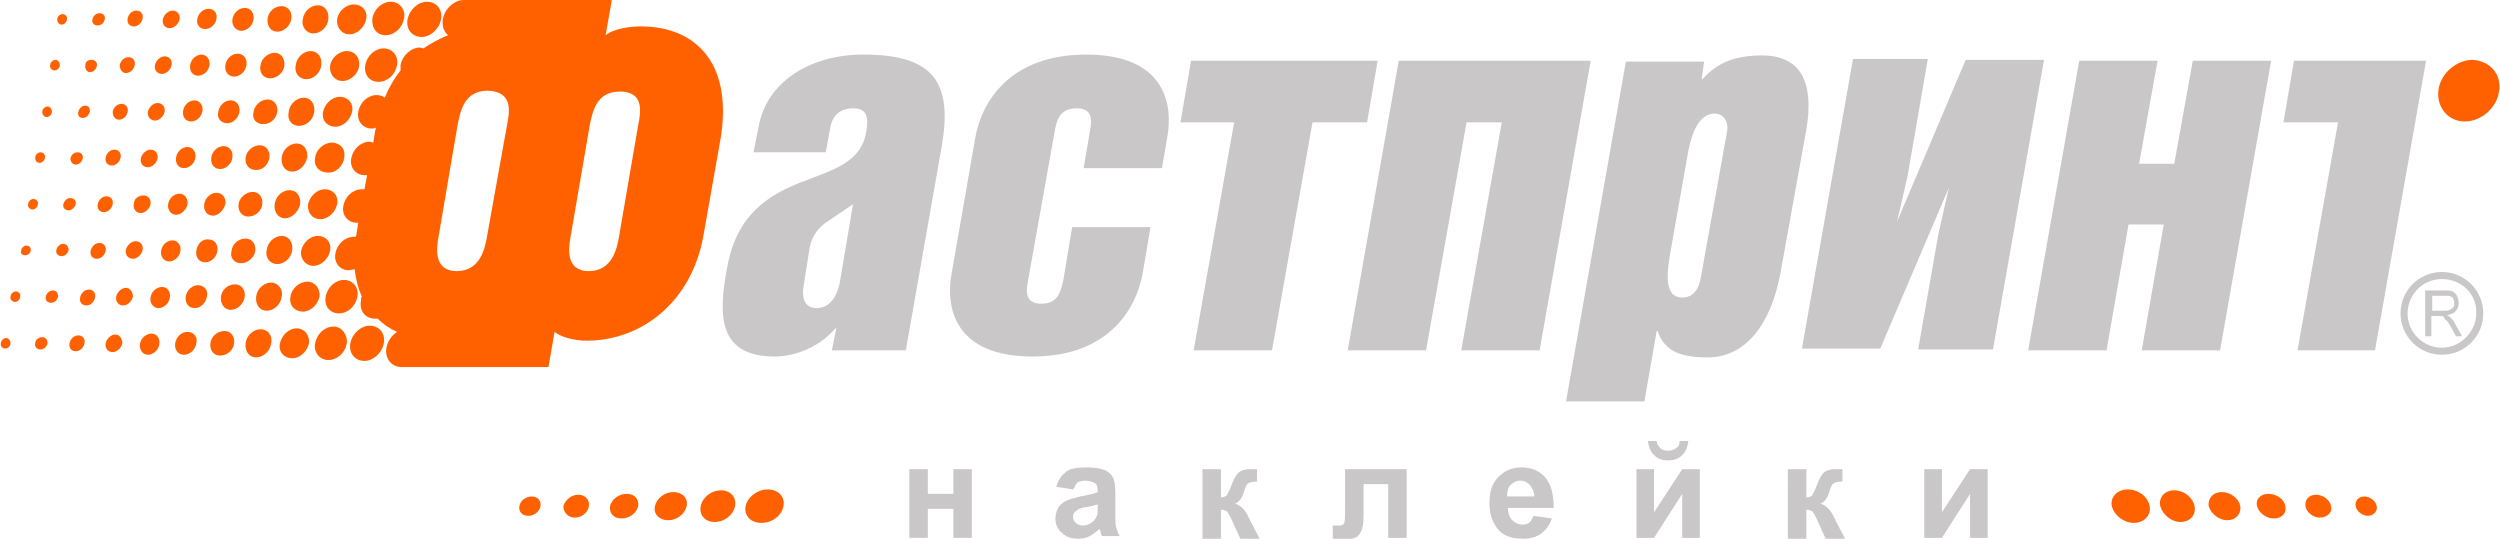
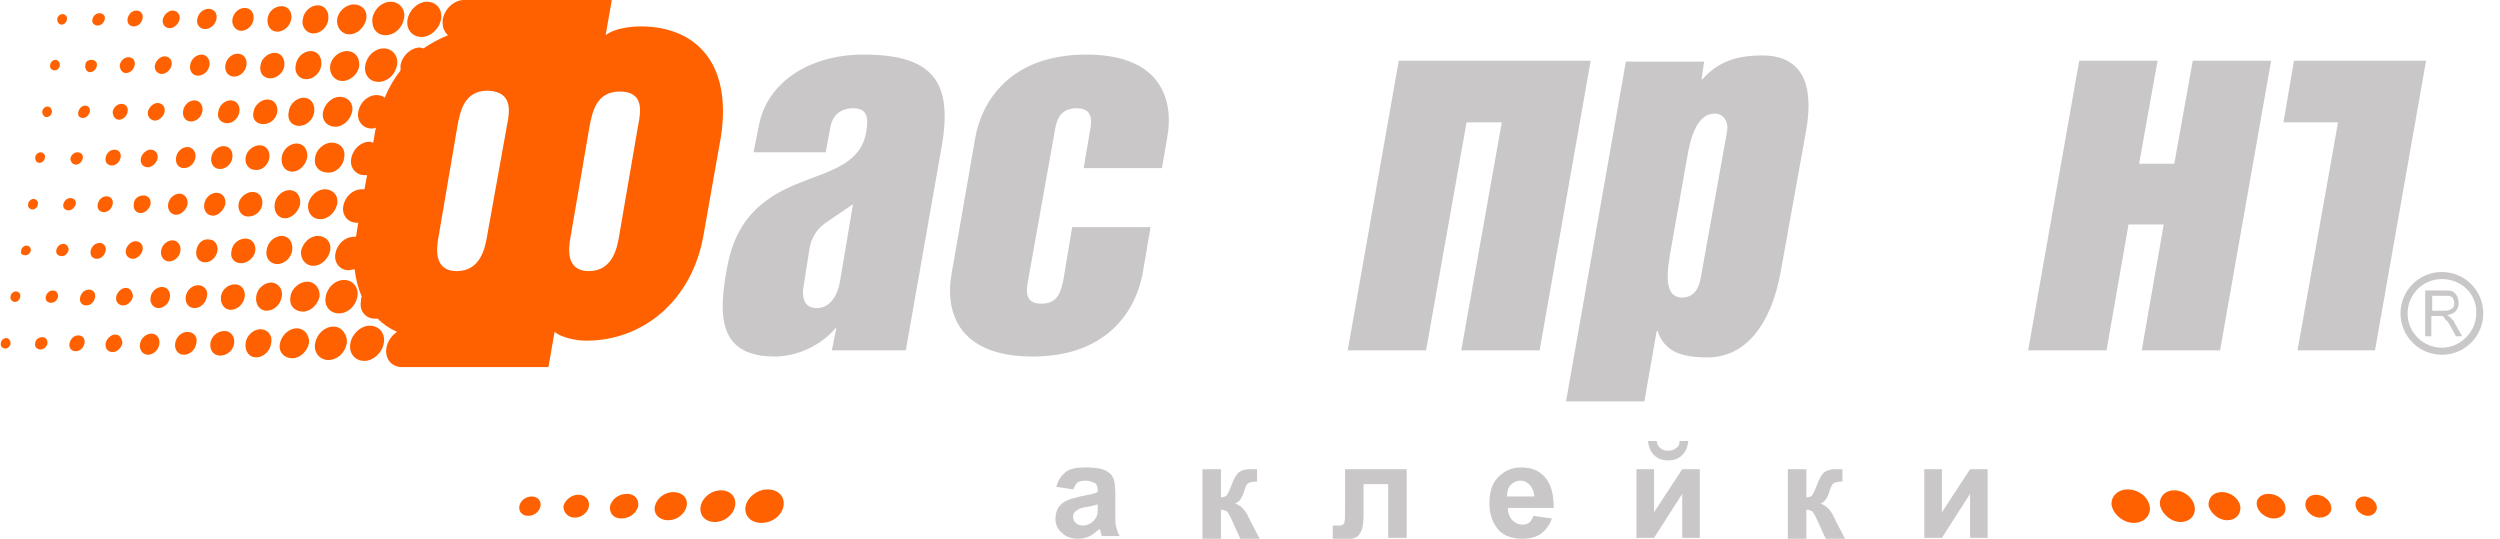
<svg xmlns="http://www.w3.org/2000/svg" enable-background="new 0 0 284 61.2" viewBox="0 0 284 61.2">
  <path d="m23.3 3.3c.6 0 1.2-.5 1.3-1.2.1-.6-.3-1.1-.9-1.1s-1.2.5-1.3 1.2c-.1.6.3 1.1.9 1.1zm4.1.2c.7 0 1.3-.6 1.4-1.3s-.3-1.3-1-1.3-1.3.6-1.4 1.3.4 1.3 1 1.3zm-.8 5.2c.7 0 1.3-.6 1.4-1.3s-.3-1.3-1-1.3-1.3.6-1.4 1.3.3 1.3 1 1.3zm3.3 5.4c.8 0 1.5-.6 1.6-1.4s-.4-1.4-1.1-1.4c-.8 0-1.5.7-1.6 1.4-.2.8.3 1.4 1.1 1.4zm.8-5.2c.7 0 1.5-.6 1.6-1.4.1-.9-.4-1.5-1.1-1.5s-1.5.6-1.6 1.4c-.2.8.3 1.5 1.1 1.5zm4.1.1c.8 0 1.6-.7 1.7-1.6s-.4-1.6-1.2-1.6-1.6.7-1.7 1.6c-.2.9.4 1.6 1.2 1.6zm-.8 5.3c.8 0 1.6-.7 1.7-1.6s-.4-1.6-1.2-1.6-1.6.7-1.7 1.6c-.2.9.3 1.6 1.2 1.6zm-2.5-10.7c.8 0 1.5-.7 1.6-1.5s-.4-1.4-1.1-1.4c-.8 0-1.5.6-1.6 1.4-.1.9.4 1.5 1.1 1.5zm-9 5c .6 0 1.2-.5 1.3-1.2.1-.6-.3-1.2-.9-1.2s-1.2.5-1.3 1.2.3 1.2.9 1.2zm-3.2-5.4c.5 0 1-.5 1.1-1 .1-.6-.3-1-.8-1s-1 .5-1.1 1 .2 1 .8 1zm-.9 5.2c.5 0 1-.5 1.1-1 .1-.6-.3-1-.8-1s-1 .5-1.1 1c-.1.6.3 1 .8 1zm-.8 5.3c.5 0 1-.5 1.1-1 .1-.6-.3-1-.8-1s-1 .5-1.1 1 .3 1 .8 1zm-.8 5.3c.5 0 1-.5 1.1-1 .1-.6-.3-1-.8-1s-1 .5-1.1 1 .2 1 .8 1zm4.9-5.2c.6 0 1.2-.5 1.3-1.2.1-.6-.3-1.2-.9-1.2s-1.2.5-1.3 1.2.3 1.2.9 1.2zm-6.5 9.4c-.1.6.3 1 .8 1s1-.5 1.1-1c .1-.6-.3-1-.8-1-.6 0-1.1.4-1.1 1zm5.7-4.1c.6 0 1.2-.5 1.3-1.2.1-.6-.3-1.2-.9-1.2s-1.2.5-1.3 1.2.3 1.2.9 1.2zm.4 4.1c.1-.6-.3-1.2-.9-1.2s-1.2.5-1.3 1.2c-.1.6.3 1.2.9 1.2s1.2-.6 1.3-1.2zm14.3-19.4c.8 0 1.6-.7 1.7-1.6s-.4-1.6-1.2-1.6-1.6.7-1.7 1.6c-.2.8.4 1.6 1.2 1.6zm-17.3 24.7c-.1.6.3 1.2.9 1.2s1.2-.5 1.3-1.2c.1-.6-.3-1.2-.9-1.2s-1.2.5-1.3 1.2zm-3.1-25.5c.5 0 .9-.4 1-.9s-.2-.9-.7-.9-.9.4-1 .9.2.9.7.9zm7.1 25.5c-.1.7.3 1.3 1 1.3s1.3-.6 1.4-1.3-.3-1.3-1-1.3c-.7-.1-1.3.5-1.4 1.3zm3.3-5.3c.1-.7-.3-1.3-1-1.3s-1.3.6-1.4 1.3.3 1.3 1 1.3c.6 0 1.2-.6 1.4-1.3zm.8-5.3c.1-.7-.3-1.3-1-1.3s-1.3.6-1.4 1.3.3 1.3 1 1.3c.6 0 1.3-.5 1.4-1.3zm12.5-8.7c.9 0 1.8-.8 1.9-1.7.1-1-.5-1.7-1.4-1.7s-1.8.8-1.9 1.7.5 1.7 1.4 1.7zm.8-5.3c.9 0 1.7-.8 1.9-1.7.2-1-.5-1.7-1.4-1.7s-1.8.8-1.9 1.7.5 1.7 1.4 1.7zm8.2.3c1 0 2-.9 2.2-2s-.5-2-1.6-2c-1 0-2 .9-2.2 2s .5 2 1.6 2zm-4.1-.2c1 0 1.9-.8 2.1-1.9.2-1-.5-1.9-1.5-1.9s-1.9.8-2.1 1.9c-.1 1.1.5 1.9 1.5 1.9zm-16.4 25.9c.7 0 1.5-.6 1.6-1.4s-.4-1.4-1.1-1.4c-.8 0-1.5.6-1.6 1.4-.2.8.3 1.4 1.1 1.4zm15.6-20.6c1 0 1.9-.8 2.1-1.9.2-1-.5-1.9-1.5-1.9s-1.9.8-2.1 1.9.5 1.9 1.5 1.9zm-12.4 8.6c.1-.8-.4-1.4-1.1-1.4s-1.5.6-1.6 1.4.4 1.4 1.1 1.4c.8.1 1.5-.6 1.6-1.4zm7.9 17.7c1 0 1.9-.8 2.1-1.9.2-1-.5-1.9-1.5-1.9s-1.9.8-2.1 1.9.5 1.9 1.5 1.9zm-8.7-12.4c.1-.8-.4-1.4-1.1-1.4s-1.5.6-1.6 1.4.4 1.4 1.1 1.4c.8 0 1.5-.6 1.6-1.4zm5.8 7c .9 0 1.7-.8 1.9-1.7.2-1-.5-1.7-1.4-1.7s-1.7.8-1.9 1.7c-.1.9.5 1.7 1.4 1.7zm3.5-12.3c.2-1-.5-1.7-1.4-1.7s-1.8.8-1.9 1.7c-.2 1 .5 1.7 1.4 1.7.9.1 1.8-.7 1.9-1.7zm-2.2 3.6c-.9 0-1.7.8-1.9 1.7-.1 1 .5 1.7 1.4 1.7s1.7-.8 1.9-1.7c.2-1-.5-1.7-1.4-1.7zm-2-3.6c.1-.9-.4-1.6-1.2-1.6s-1.6.7-1.7 1.6.4 1.6 1.2 1.6 1.5-.7 1.7-1.6zm-3.4 12.1c.8 0 1.6-.7 1.7-1.6s-.4-1.6-1.2-1.6-1.6.7-1.7 1.6c-.2.9.4 1.6 1.2 1.6zm8.5-17.3c.2-1-.5-1.7-1.4-1.7s-1.7.8-1.9 1.7c-.2 1 .5 1.7 1.4 1.7s1.7-.8 1.9-1.7zm-5.9 10.5c.1-.9-.4-1.6-1.2-1.6s-1.6.7-1.7 1.6.4 1.6 1.2 1.6c.7 0 1.5-.7 1.7-1.6zm-8.3-9.2c.7 0 1.3-.6 1.4-1.3s-.3-1.3-1-1.3-1.3.6-1.4 1.3c-.2.7.3 1.3 1 1.3zm-8.6 23.9c-.6 0-1.2.5-1.3 1.2-.1.6.3 1.2.9 1.2s1.2-.5 1.3-1.2-.3-1.2-.9-1.2zm-1.8-10.5c-.5 0-1 .5-1.1 1-.1.6.3 1 .8 1s1-.5 1.1-1-.2-1-.8-1zm3 5.2c-.6 0-1.2.5-1.3 1.2-.1.6.3 1.2.9 1.2s1.2-.5 1.3-1.2-.3-1.2-.9-1.2zm-4.1.1c-.5 0-1 .5-1.1 1-.1.6.3 1 .8 1s1-.5 1.1-1c0-.5-.3-1-.8-1zm-4.2.2c-.5 0-.9.4-1 .9s.2.9.7.9.9-.4 1-.9-.2-.9-.7-.9zm11.2 4.8c-.7 0-1.3.6-1.4 1.3s.3 1.3 1 1.3 1.3-.6 1.4-1.3c.2-.7-.3-1.3-1-1.3zm-12.4.4c-.5 0-.9.4-1 .9s.2.9.7.9.9-.4 1-.9-.2-.9-.7-.9zm-.3-14.9c.1-.4-.2-.7-.6-.7s-.7.3-.8.7.2.7.6.7c.3 0 .7-.3.8-.7zm4.5 14.8c-.5 0-1 .5-1.1 1-.1.6.3 1 .8 1s1-.5 1.1-1c0-.5-.3-1-.8-1zm-1.8-10.4c-.5 0-.9.4-1 .9s.2.9.7.9.9-.4 1-.9-.2-.9-.7-.9zm23.6 4.4c-.9 0-1.8.8-1.9 1.7-.2 1 .5 1.7 1.4 1.7s1.7-.8 1.9-1.7c.1-.9-.5-1.7-1.4-1.7zm3 5.1c-1 0-1.9.8-2.1 1.9-.2 1 .5 1.9 1.5 1.9s1.9-.8 2.1-1.9c.1-1-.6-1.9-1.5-1.9zm-4.2.2c-.9 0-1.7.8-1.9 1.7-.2 1 .5 1.7 1.4 1.7s1.7-.8 1.9-1.7c.1-.9-.5-1.7-1.4-1.7zm8.3-.3c-1 0-2 .9-2.2 2s .5 2 1.6 2c1 0 2-.9 2.2-2s-.5-2-1.6-2zm-16.5.6c-.8 0-1.5.6-1.6 1.4s.4 1.4 1.1 1.4c.8 0 1.5-.6 1.6-1.4s-.4-1.4-1.1-1.4zm1.2-5.3c-.8 0-1.5.6-1.6 1.4s.4 1.5 1.1 1.5c.8 0 1.5-.7 1.6-1.5s-.4-1.4-1.1-1.4zm4.1-.2c-.8 0-1.6.7-1.7 1.6s.4 1.6 1.2 1.6 1.6-.7 1.7-1.6c.2-.8-.4-1.6-1.2-1.6zm-8.3.3c-.7 0-1.3.6-1.4 1.3s.3 1.3 1 1.3 1.3-.6 1.4-1.3c.2-.7-.3-1.3-1-1.3zm7.1 5c-.8 0-1.6.7-1.7 1.6s.4 1.6 1.2 1.6 1.6-.7 1.7-1.6c.2-.9-.4-1.6-1.2-1.6zm-24.8.9c-.4 0-.8.3-.8.7-.1.4.2.7.6.7s.7-.3.8-.7c0-.4-.2-.7-.6-.7zm3.8-19.6c.4 0 .7-.3.8-.7s-.2-.7-.6-.7-.7.3-.8.7c0 .3.2.7.6.7zm1.6-10.5c.4 0 .7-.3.8-.7s-.2-.7-.6-.7-.7.2-.7.6c-.1.4.2.8.5.8zm-.8 5.2c.4 0 .7-.3.8-.7s-.2-.7-.5-.7c-.4 0-.7.3-.8.7s.1.7.5.7zm-2.4-10.6c.3 0 .6-.3.6-.6.1-.3-.2-.6-.5-.6s-.6.3-.6.6.2.6.5.6zm6.5 10.8c.5 0 .9-.4 1-.9s-.2-.9-.7-.9-.9.4-1 .9c0 .5.3.9.7.9zm-2.4-10.7c.4 0 .7-.3.8-.7s-.2-.7-.6-.7-.7.3-.8.7.2.7.6.7zm-4.9 5.1c.3 0 .6-.3.6-.6s-.2-.6-.5-.6-.6.3-.6.6c-.1.3.2.6.5.6zm6.5 10.8c.5 0 .9-.4 1-.9s-.2-.9-.7-.9-.9.4-1 .9.2.9.7.9zm-.6 3.5c-.5 0-.9.4-1 .9s.2.9.7.9.9-.4 1-.9-.2-.9-.7-.9zm2.2-14c .5 0 .9-.4 1-.9s-.2-.9-.7-.9-.9.4-1 .9c0 .5.3.9.7.9zm-10 14.9c.1-.3-.2-.6-.5-.6s-.6.3-.6.6c-.1.3.2.6.5.6s.6-.3.6-.6zm2.9 4.5c-.4 0-.7.3-.8.7s.2.7.6.7.7-.3.8-.7c0-.3-.2-.7-.6-.7zm-1.2 5.3c-.4 0-.7.3-.8.7s.2.7.6.7.7-.3.8-.7c0-.4-.2-.7-.6-.7zm-3-5.1c-.3 0-.6.3-.6.6-.1.3.1.5.5.5.3 0 .6-.3.6-.6s-.2-.5-.5-.5zm2.3-14.6c.3 0 .6-.3.6-.6s-.2-.6-.5-.6-.6.3-.6.6.2.6.5.6zm-3.5 19.8c-.3 0-.6.3-.6.6-.1.3.2.6.5.6s.6-.3.6-.6c.1-.3-.2-.6-.5-.6zm2.7-14.6c.3 0 .6-.3.6-.6.1-.3-.2-.6-.5-.6s-.6.3-.6.6c0 .4.2.6.5.6zm-3.8 19.9c-.3 0-.6.3-.6.6-.1.3.2.6.5.6s.6-.3.6-.6-.2-.6-.5-.6zm72.1-35.4c-1.1 0-3 .2-4 1l .7-4h-9.4-5.6-1.1-.6-.1c-1.1 0-2.2 1-2.4 2.2-.1.7.1 1.4.6 1.8-1 .4-1.9.9-2.8 1.5-.1 0-.3-.1-.4-.1-1 0-2 .9-2.2 2v .6c-.7.9-1.3 1.9-1.8 3.1-.2-.2-.6-.3-.9-.3-1 0-1.9.8-2.1 1.9-.2 1 .5 1.9 1.5 1.9.2 0 .3 0 .5-.1 0 .2-.1.3-.1.5l-.2 1.2c-.1 0-.3-.1-.4-.1-1 0-1.9.8-2.1 1.9-.2 1 .5 1.9 1.5 1.9h.3l-.3 1.6c-.1 0-.2 0-.3 0-1 0-1.9.8-2.1 1.9-.2 1 .5 1.9 1.5 1.9h.2l-.2 1.2c0 .1 0 .2-.1.4-.1 0-.1 0-.2 0-1 0-1.9.8-2.1 1.9-.2 1 .5 1.9 1.5 1.9.2 0 .4-.1.7-.1.1 1.1.4 2.2.8 3.1-.1.1-.1.3-.1.5-.2 1.1.5 2 1.6 2h .3c.6.6 1.3 1.1 2.2 1.5-.6.4-1.1 1.1-1.2 1.8-.2 1.2.5 2.1 1.6 2.2h1.7 5.7 9.4l.7-4c .7.6 2.3 1 3.6 1 6.5 0 12-4.6 13.3-11.9l2-11.3c1.3-8.6-3.1-12.5-9.1-12.5zm-15.2 11.2-2.3 12.8c-.2 1.1-.7 3.8-3.4 3.8s-2.3-2.7-2.1-3.8l2.2-12.9c.3-1.4.7-3.8 3.4-3.8 2.9.1 2.5 2.4 2.2 3.9zm14.9 0-2.2 12.8c-.2 1.1-.7 3.8-3.4 3.8s-2.3-2.7-2.1-3.8l2.2-12.8c.3-1.4.7-3.8 3.4-3.8 2.8 0 2.4 2.3 2.1 3.8z" fill="#ff6100" />
  <path d="m269.8 39.8h-8.8l4.6-25.9h-6.2l1.2-7h15z" fill="#c9c7c7" />
-   <path d="m283.9 10.3c-.2 1.9-2 3.5-3.9 3.5s-3.2-1.6-3-3.5 2-3.5 3.9-3.5c1.9.1 3.3 1.6 3 3.5z" fill="#ff6100" />
  <path d="m94.5 39.8.5-2.5h-.1c-1.7 2-4.4 3.2-6.9 3.2-6.5 0-6.4-4.8-5.4-10.1 1.1-6.2 4.9-8.3 8.4-9.7 3.6-1.4 6.8-2.2 7.4-5.7.3-1.7.1-2.7-1.5-2.7-1.5 0-2.4.9-2.6 2.3l-.5 2.7h-8.2l.6-3c .9-4.9 5.7-8.1 11.9-8.1 8 0 10.1 3.2 8.9 10.3l-4.1 23.3zm-.4-14.7c-1.1.7-1.8 1.6-2.1 2.9l-.7 4.4c-.3 1.8.3 2.6 1.5 2.6 1.4 0 2.3-1.3 2.6-2.9l1.5-8.9z" fill="#c9c7c7" />
  <path d="m123.4 6.2c8.9 0 9.9 5.6 9.2 9.4l-.6 3.5h-8.9l.7-4.1c.2-1.1.5-2.7-1.5-2.7s-2.3 1.5-2.5 2.7l-3 16.8c-.2 1.1-.5 2.7 1.5 2.7s2.2-1.5 2.5-2.7l1-6h8.9l-.9 5.3c-.7 3.8-3.7 9.4-12.5 9.4-8.9 0-9.9-5.6-9.2-9.4l2.7-15.5c.7-3.9 3.8-9.4 12.6-9.4z" fill="#c9c7c7" />
-   <path d="m134.1 13.9 1.2-7h21.2l-1.2 7h-6.2l-4.6 25.9h-8.9l4.6-25.9z" fill="#c9c7c7" />
  <path d="m174.9 39.8h-8.9l4.6-25.9h-4l-4.6 25.9h-8.9l5.8-32.9h21.8z" fill="#c9c7c7" />
  <path d="m193.6 6.9-.3 2.1h.1c1.7-1.9 3.7-2.7 6.8-2.7 4.4 0 5.9 3.1 5 8.4l-2.9 16.1c-1.1 6.2-4.1 9.8-8.3 9.8-2.9 0-4.9-.6-5.7-3h-.1l-1.4 8h-8.9l6.8-38.6h8.9zm-2.5 26.9c.9 0 1.8-.5 2.1-2.2l3-16.7c.2-1.3-.6-2-1.4-2-1.8 0-2.6 2.2-3 4.2l-2 11.3c-.4 2.3-.9 5.4 1.3 5.4z" fill="#c9c7c7" />
-   <path d="m215.5 25.2 7.8-18.4h8.9l-5.8 32.9h-8.5l2.3-13.1 1.2-5.3-7.8 18.3h-8.9l5.8-32.9h8.5l-2.3 13.3z" fill="#c9c7c7" />
  <path d="m258 6.9-5.8 32.9h-8.9l2.5-14.3h-4l-2.5 14.3h-8.9l5.8-32.9h8.9l-2.1 11.7h4l2.1-11.7z" fill="#c9c7c7" />
  <path d="m275.5 38.3v-5.3h2.1c.4 0 .8 0 1 .1s.4.3.5.5.2.5.2.8c0 .4-.1.7-.3.9-.2.3-.6.4-1 .5.2.1.3.2.4.3.2.2.4.4.5.7l.8 1.4h-.7l-.6-1.1c-.2-.3-.3-.6-.5-.7s-.2-.3-.3-.4-.2-.1-.3-.1-.2 0-.4 0h-.7v2.3h-.7zm.7-3h1.4c.3 0 .5 0 .7-.1s.3-.2.4-.3.1-.3.1-.5-.1-.5-.2-.6c-.2-.2-.4-.2-.8-.2h-1.5v1.7z" fill="#c9c7c7" />
  <path d="m277.4 40.3c-2.6 0-4.7-2.1-4.7-4.7s2.1-4.7 4.7-4.7 4.7 2.1 4.7 4.7-2.1 4.7-4.7 4.7zm0-8.6c-2.2 0-3.9 1.8-3.9 3.9 0 2.2 1.8 3.9 3.9 3.9s3.9-1.8 3.9-3.9c.1-2.2-1.7-3.9-3.9-3.9z" fill="#c9c7c7" />
  <g fill="#ff6100">
    <path d="m60 58.6c.7 0 1.3-.5 1.4-1.1s-.3-1.1-1-1.1-1.3.5-1.4 1.1.3 1.1 1 1.1z" />
    <path d="m65.3 58.8c.8 0 1.5-.6 1.6-1.3s-.4-1.3-1.2-1.3-1.5.6-1.7 1.3c0 .7.5 1.3 1.3 1.3z" />
    <path d="m72.5 57.5c.1-.8-.4-1.4-1.3-1.4s-1.7.6-1.9 1.4c-.1.8.4 1.4 1.3 1.4s1.7-.6 1.9-1.4z" />
    <path d="m78 57.5c.2-.9-.5-1.6-1.5-1.6s-1.9.7-2.1 1.6.5 1.6 1.5 1.6 1.9-.7 2.1-1.6z" />
    <path d="m89 57.5c.2-1.1-.6-1.9-1.8-1.9s-2.3.9-2.5 1.9c-.2 1.1.6 1.9 1.8 1.9s2.3-.8 2.5-1.9z" />
    <path d="m83.5 57.5c.2-1-.5-1.8-1.6-1.8s-2.1.8-2.3 1.8.5 1.8 1.6 1.8 2.1-.8 2.3-1.8z" />
    <path d="m270 57.5c-.1-.6-.8-1.1-1.4-1.1-.7 0-1.1.5-1 1.1s.8 1.1 1.4 1.1 1.1-.5 1-1.1z" />
    <path d="m264.8 57.5c-.1-.7-.9-1.3-1.7-1.3s-1.3.6-1.2 1.3.9 1.3 1.6 1.3c.9 0 1.5-.6 1.3-1.3z" />
    <path d="m258.3 58.9c.9 0 1.5-.6 1.3-1.4-.1-.8-1-1.4-1.9-1.4s-1.5.6-1.3 1.4 1.1 1.4 1.9 1.4z" />
    <path d="m253 59.1c1 0 1.6-.7 1.5-1.6-.2-.9-1.1-1.6-2.1-1.6s-1.6.7-1.5 1.6c.3.9 1.2 1.6 2.1 1.6z" />
    <path d="m242.4 59.4c1.2 0 2-.9 1.8-1.9-.2-1.1-1.3-1.9-2.5-1.9s-2 .9-1.8 1.9c.3 1.1 1.4 1.9 2.5 1.9z" />
    <path d="m247.7 59.3c1.1 0 1.8-.8 1.6-1.8s-1.2-1.8-2.3-1.8-1.8.8-1.6 1.8c.3 1 1.3 1.8 2.3 1.8z" />
  </g>
-   <path d="m103.3 53.3h2.1v2.8h2.9v-2.8h2.1v7.8h-2.1v-3.3h-2.9v3.3h-2.1z" fill="#c9c7c7" />
  <path d="m121.9 55.6-1.9-.3c.2-.8.6-1.3 1.1-1.7s1.3-.5 2.3-.5c.9 0 1.6.1 2.1.3.4.2.8.5.9.8.2.3.3.9.3 1.8v2.4c0 .7 0 1.2.1 1.5s.2.7.4 1h-2c-.1-.1-.1-.3-.2-.6 0-.1-.1-.2-.1-.2-.4.3-.7.6-1.1.8s-.8.3-1.3.3c-.8 0-1.4-.2-1.9-.7-.5-.4-.7-1-.7-1.6 0-.4.1-.8.3-1.2.2-.3.5-.6.9-.8s.9-.3 1.6-.5c1-.2 1.6-.3 2-.5v-.2c0-.4-.1-.7-.3-.8s-.6-.3-1.1-.3c-.4 0-.7.1-.9.2-.2.2-.3.5-.5.8zm2.8 1.7c-.3.1-.7.2-1.3.3s-.9.2-1.1.4c-.3.2-.4.4-.4.7s.1.5.3.7.5.3.8.3c.4 0 .7-.1 1.1-.4.2-.2.4-.4.5-.7.1-.2.1-.5.1-1z" fill="#c9c7c7" />
  <path d="m136.6 53.3h2.1v3.2c.3 0 .6-.1.7-.3s.3-.5.5-1.1c.3-.8.6-1.3.9-1.5s.7-.3 1.2-.3h.8v1.4c-.5 0-.9.1-1 .2-.2.1-.3.4-.5 1-.2.7-.6 1.2-1 1.3.6.2 1.2.7 1.6 1.7 0 0 .1.1.1.2l1.1 2.1h-2.2l-1-2.2c-.2-.5-.4-.7-.5-.9-.2-.1-.4-.2-.7-.2v3.3h-2.1z" fill="#c9c7c7" />
  <path d="m152.9 53.3h6.9v7.8h-2.1v-6.1h-2.8v3.5c0 .9-.1 1.5-.3 1.9s-.4.6-.7.7-.6.2-1.2.2c-.3 0-.8 0-1.3-.1v-1.5h.3.5c.3 0 .4-.1.5-.3s.1-.7.1-1.5v-4.6z" fill="#c9c7c7" />
  <path d="m174.2 58.6 2.1.3c-.3.8-.7 1.3-1.2 1.7s-1.3.6-2.1.6c-1.4 0-2.4-.4-3-1.3-.5-.7-.8-1.6-.8-2.7 0-1.3.3-2.3 1-3s1.5-1.1 2.6-1.1c1.2 0 2.1.4 2.7 1.1.7.8 1 1.9 1 3.5h-5.2c0 .6.2 1.1.5 1.4s.7.5 1.2.5c.3 0 .6-.1.8-.3s.2-.3.4-.7zm.1-2.1c0-.6-.2-1-.5-1.4-.3-.3-.6-.5-1.1-.5-.4 0-.8.2-1.1.5s-.4.8-.4 1.3h3.1z" fill="#c9c7c7" />
  <path d="m185.9 53.3h2v4.9l3.2-4.9h2v7.8h-2v-5l-3.2 5h-2zm4.9-3.2h1c-.1.7-.3 1.2-.7 1.6s-.9.6-1.6.6-1.2-.2-1.6-.6-.6-.9-.7-1.6h1c0 .3.2.6.4.8s.5.3.9.3.7-.1.9-.3c.3-.2.4-.4.4-.8z" fill="#c9c7c7" />
  <path d="m203.1 53.3h2.1v3.2c.3 0 .6-.1.7-.3s.3-.5.5-1.1c.3-.8.6-1.3.9-1.5s.7-.3 1.2-.3h.8v1.4c-.5 0-.9.1-1 .2-.2.1-.3.4-.5 1-.2.7-.6 1.2-1 1.3.6.2 1.2.7 1.6 1.7 0 0 .1.1.1.2l1.1 2.1h-2.2l-1-2.2c-.2-.5-.4-.7-.5-.9-.2-.1-.4-.2-.7-.2v3.3h-2.1z" fill="#c9c7c7" />
  <path d="m218.6 53.3h2v4.9l3.2-4.9h2v7.8h-2v-5l-3.2 5h-2z" fill="#c9c7c7" />
</svg>